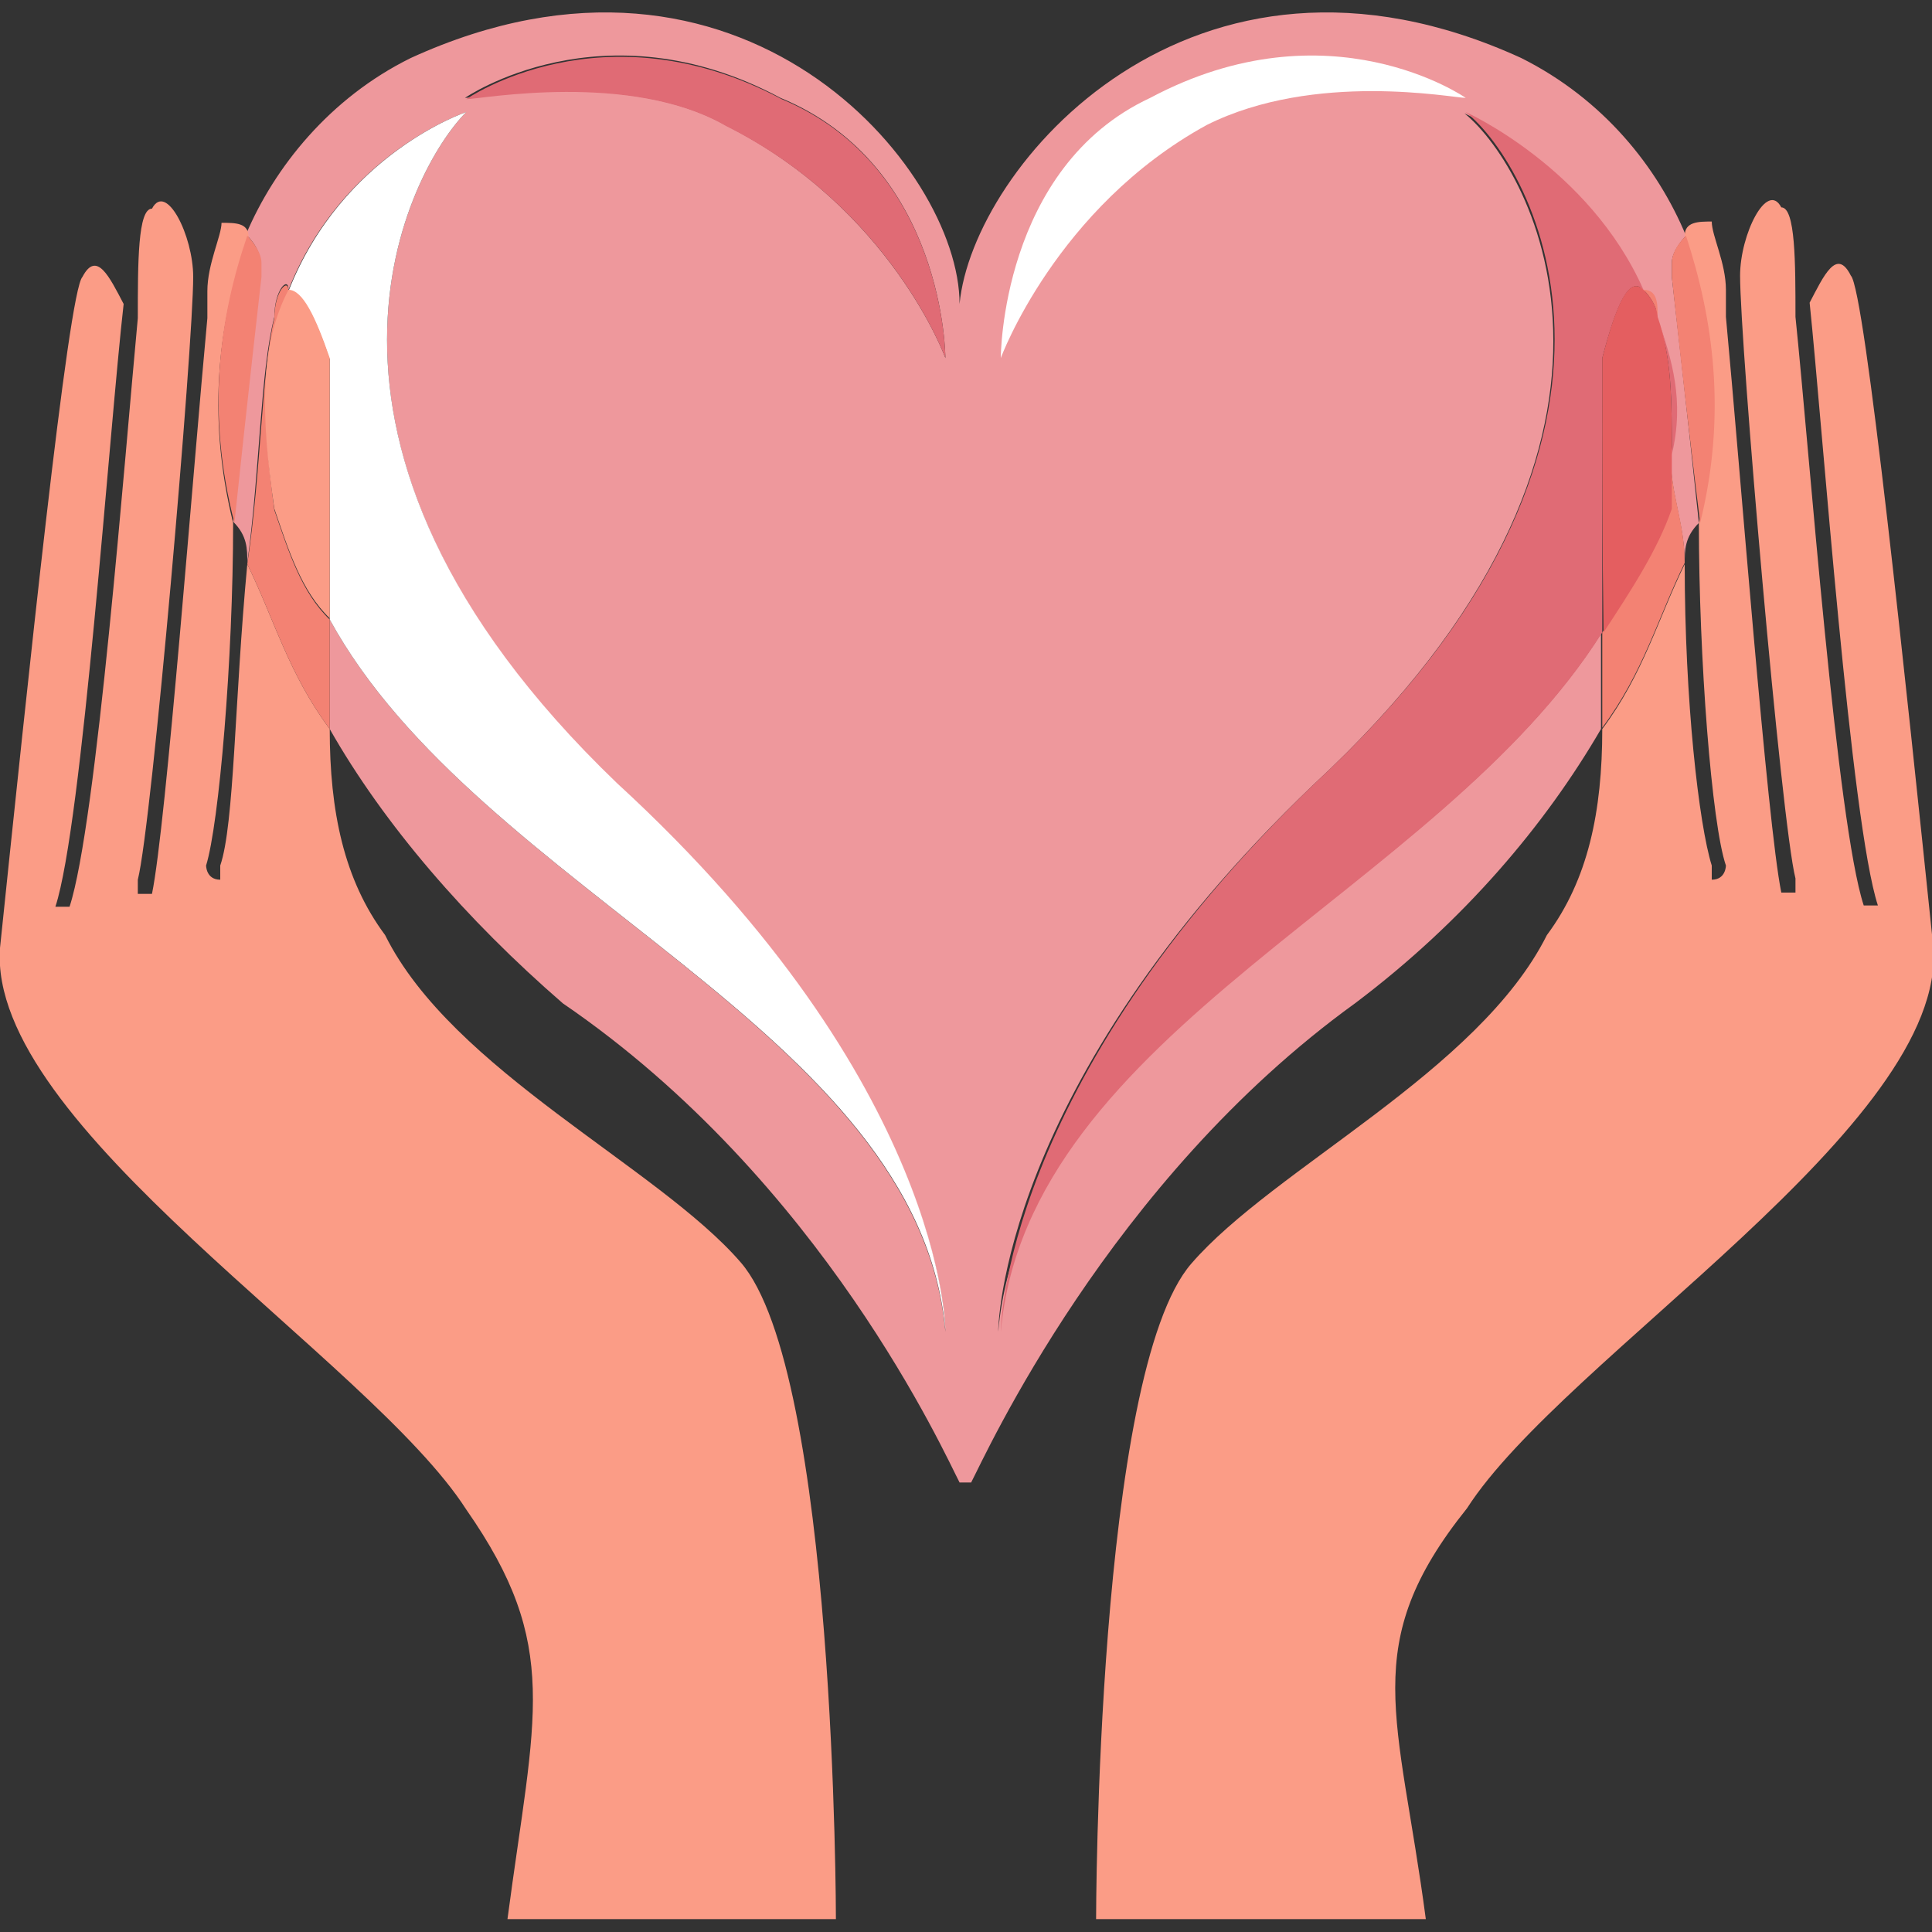
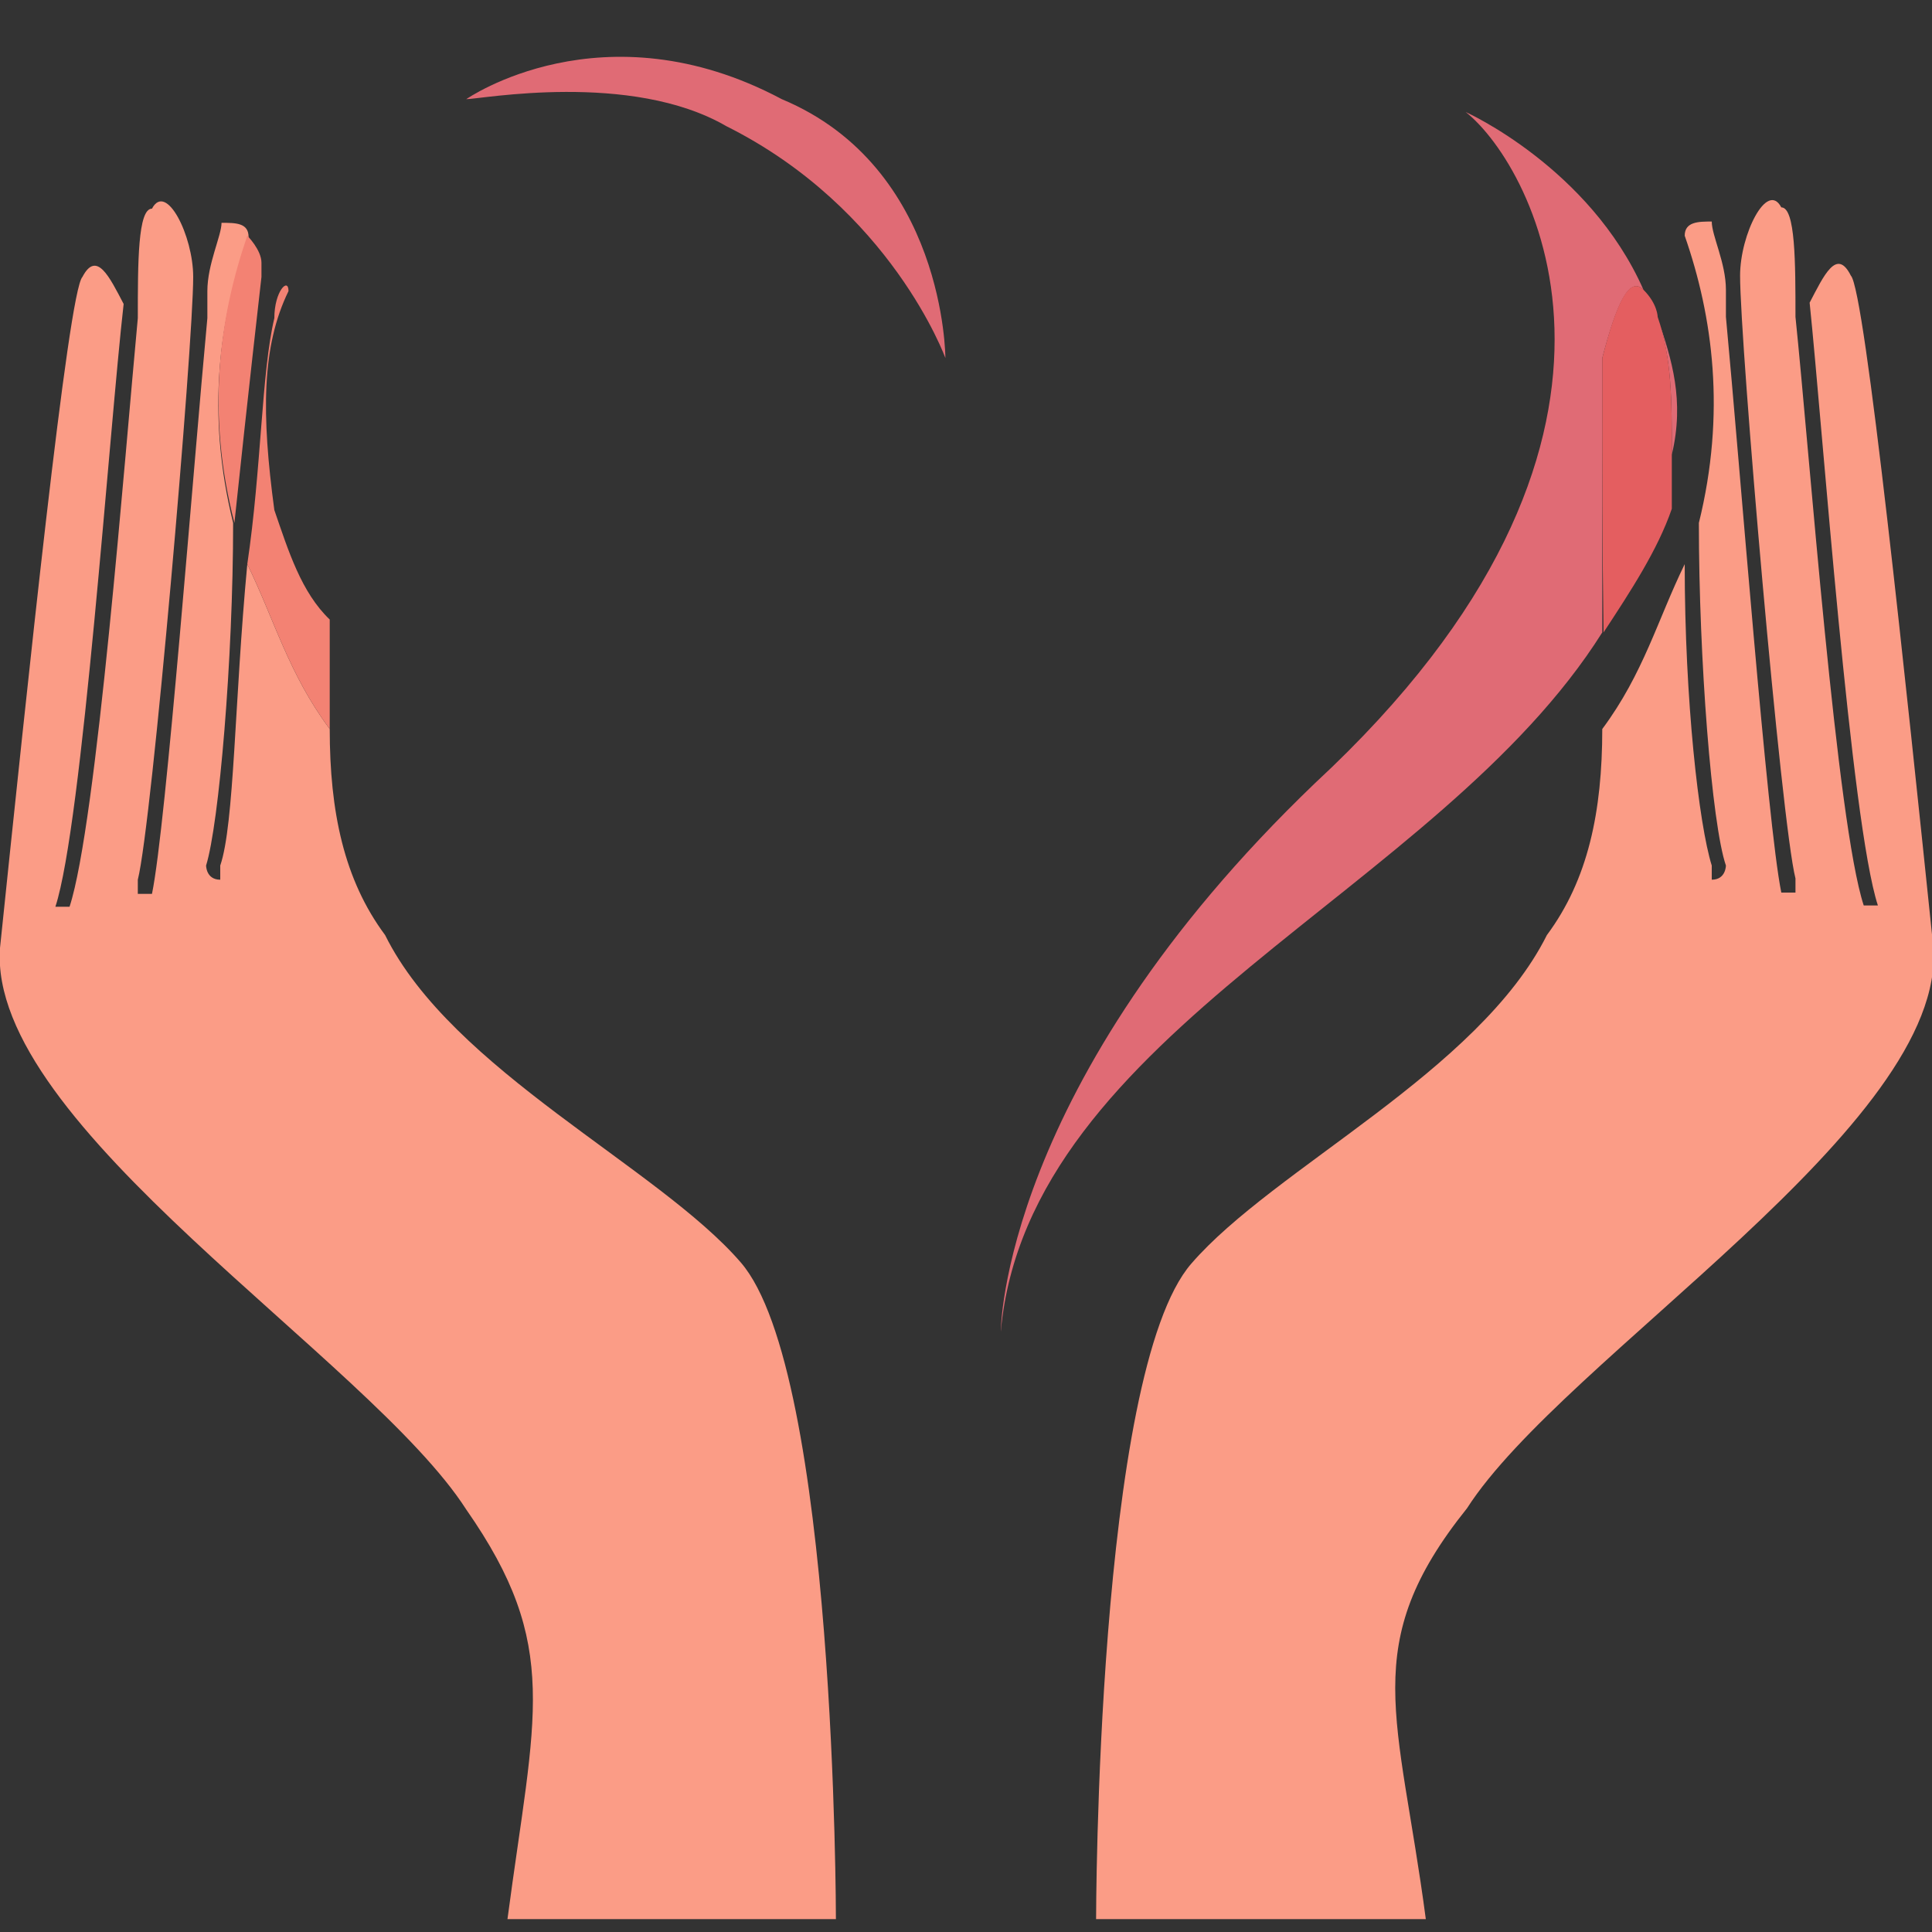
<svg xmlns="http://www.w3.org/2000/svg" version="1.1" x="0px" y="0px" viewBox="0 0 150 150" style="enable-background:new 0 0 150 150;" xml:space="preserve">
  <rect x="0" y="0" width="150" height="150" fill="#333333" stroke="none" />
  <style type="text/css">
	.st0{fill-rule:evenodd;clip-rule:evenodd;fill:#EE989C;}
	.st1{fill-rule:evenodd;clip-rule:evenodd;fill:#FFFFFF;}
	.st2{fill-rule:evenodd;clip-rule:evenodd;fill:#FB9C86;}
	.st3{fill-rule:evenodd;clip-rule:evenodd;fill:#F38273;}
	.st4{fill-rule:evenodd;clip-rule:evenodd;fill:#E06B75;}
	.st5{fill-rule:evenodd;clip-rule:evenodd;fill:#E45E60;}
</style>
  <g id="レイヤー_1">
</g>
  <g id="header">
    <g>
-       <path class="st0" d="M74.5,115.1L74.5,115.1L74.5,115.1c-1.1-2.1-10.6-23.4-30.8-37.2C36.2,71.4,29.8,64,25.6,56.6    c0-2.1,0-5.3,0-8.5C37.2,69.3,71.3,80,73.4,103.4c0,0,0-19.1-25.5-42.5C20.2,34.2,31.9,13,36.2,8.7c0,0-9.6,3.2-13.8,13.8    c0-1.1-1.1,0-1.1,2.1c-1.1,4.3-1.1,11.7-2.1,19.1c0-1.1,0-2.1-1.1-3.2c1.1-9.6,2.1-19.1,2.1-19.1v-1.1c0-1.1-1.1-2.1-1.1-2.1    C21.3,13,25.6,7.6,31.9,4.5C57.5-7.2,74.5,13,74.5,23.6C75.5,13,92.5-7.2,118.1,4.5c6.4,3.2,10.6,8.5,12.8,13.8    c0,0-1.1,1.1-1.1,2.1v1.1c0,0,1.1,9.6,2.1,19.1c-1.1,1.1-1.1,2.1-1.1,3.2c0-3.2-1.1-5.3-1.1-8.5c1.1-4.3,0-7.4-1.1-10.6l0,0    c0-1.1,0-2.1-1.1-2.1c-4.3-9.6-13.8-13.8-13.8-13.8c5.3,4.3,17,25.5-11.7,52.1c-24.5,23.4-24.5,42.5-24.5,42.5    c2.1-23.4,34-34,46.8-54.2c0,3.2,0,5.3,0,7.4c-4.3,7.4-10.6,14.9-19.1,21.3c-19.1,13.8-28.7,35.1-29.8,37.2l0,0H74.5z M73.4,27.8    c0,0,0-14.9-12.8-20.2c-13.8-7.4-24.5,0-24.5,0c1.1,0,12.8-2.1,20.2,2.1C69.2,16.2,73.4,27.8,73.4,27.8z" />
-       <path class="st1" d="M25.6,48.1c0-5.3,0-12.8,0-20.2c-1.1-3.2-2.1-5.3-3.2-5.3C26.6,11.9,36.2,8.7,36.2,8.7    c-4.3,4.3-16,25.5,11.7,52.1c25.5,23.4,25.5,42.5,25.5,42.5C71.3,80,37.2,69.3,25.6,48.1z" />
      <path class="st2" d="M36.2,117.2C28.7,105.5-1,87.4,0,73.6c2.1-20.2,5.3-51,6.4-52.1c1.1-2.1,2.1,0,3.2,2.1    C8.5,33.2,6.4,64,4.3,70.4l0,0c1.1,0,1.1,0,1.1,0c2.1-6.4,4.3-35.1,5.3-45.7c0-4.3,0-8.5,1.1-8.5c1.1-2.1,3.2,2.1,3.2,5.3    c0,5.3-3.2,42.5-4.3,46.8c0,1.1,0,1.1,0,1.1c1.1,0,1.1,0,1.1,0c1.1-5.3,3.2-33,4.3-44.7c0,1.1,0,1.1,0,1.1c0-1.1,0-1.1,0-2.1v-1.1    c0-2.1,1.1-4.3,1.1-5.3c1.1,0,2.1,0,2.1,1.1C17,24.7,16,32.1,18.1,40.6C18.1,51.2,17,64,16,67.2c0,0,0,1.1,1.1,1.1v-1.1    c1.1-3.2,1.1-12.8,2.1-23.4c2.1,4.3,3.2,8.5,6.4,12.8c0,6.4,1.1,11.7,4.3,16C35.1,83.1,51.1,90.6,57.5,98c7.4,8.5,7.4,51,7.4,51    H39.4C41.5,133.1,43.6,127.8,36.2,117.2z" />
      <path class="st3" d="M19.2,43.8c1.1-7.4,1.1-14.9,2.1-19.1c0-2.1,1.1-3.2,1.1-2.1c-2.1,4.3-2.1,9.6-1.1,17    c1.1,3.2,2.1,6.4,4.3,8.5c0,3.2,0,6.4,0,8.5C22.4,52.3,21.3,48.1,19.2,43.8z M19.2,18.3c0,0,1.1,1.1,1.1,2.1v1.1    c0,0-1.1,9.6-2.1,19.1C16,32.1,17,24.7,19.2,18.3z" />
-       <path class="st2" d="M21.3,39.5c-1.1-7.4-1.1-12.8,1.1-17c1.1,0,2.1,2.1,3.2,5.3c0,7.4,0,14.9,0,20.2    C23.4,45.9,22.4,42.7,21.3,39.5z" />
      <path class="st2" d="M85.1,149.1c0,0,0-42.5,7.4-51c6.4-7.4,22.3-14.9,27.6-25.5c3.2-4.3,4.3-9.6,4.3-16c3.2-4.3,4.3-8.5,6.4-12.8    c0,10.6,1.1,20.2,2.1,23.4v1.1c1.1,0,1.1-1.1,1.1-1.1c-1.1-3.2-2.1-16-2.1-26.6c2.1-8.5,1.1-16-1.1-22.3c0-1.1,1.1-1.1,2.1-1.1    c0,1.1,1.1,3.2,1.1,5.3v1.1c0,1.1,0,1.1,0,2.1c0,0,0,0,0-1.1c1.1,11.7,3.2,39.3,4.3,44.7c0,0,0,0,1.1,0c0,0,0,0,0-1.1    c-1.1-4.3-4.3-41.5-4.3-46.8c0-3.2,2.1-7.4,3.2-5.3c1.1,0,1.1,4.3,1.1,8.5c1.1,10.6,3.2,39.3,5.3,45.7c0,0,0,0,1.1,0l0,0    c-2.1-6.4-4.3-37.2-5.3-46.8c1.1-2.1,2.1-4.3,3.2-2.1c1.1,1.1,4.3,31.9,6.4,52.1c1.1,13.8-28.7,31.9-36.2,43.6    c-8.5,10.6-5.3,16-3.2,31.9H85.1z" />
-       <path class="st3" d="M124.4,49.1c2.1-3.2,4.3-6.4,5.3-9.6c0-1.1,0-3.2,0-4.3c0,3.2,1.1,5.3,1.1,8.5c-2.1,4.3-3.2,8.5-6.4,12.8    C124.4,54.4,124.4,52.3,124.4,49.1z M129.8,21.5v-1.1c0-1.1,1.1-2.1,1.1-2.1c2.1,6.4,3.2,13.8,1.1,22.3    C130.8,31,129.8,21.5,129.8,21.5z M127.6,22.5c1.1,0,1.1,1.1,1.1,2.1l0,0C128.7,24.7,128.7,23.6,127.6,22.5z" />
      <path class="st4" d="M102.1,60.8c28.7-26.6,17-47.9,11.7-52.1c0,0,9.6,4.3,13.8,13.8c-1.1-1.1-2.1,1.1-3.2,5.3    c0,8.5,0,14.9,0,21.3C111.7,69.3,79.8,80,77.7,103.4C77.7,103.4,77.7,84.2,102.1,60.8z M128.7,24.7c1.1,3.2,2.1,6.4,1.1,10.6    C129.8,31,129.8,27.8,128.7,24.7z" />
      <path class="st5" d="M124.4,27.8c1.1-4.3,2.1-6.4,3.2-5.3s1.1,2.1,1.1,2.1c1.1,3.2,1.1,6.4,1.1,10.6c0,1.1,0,3.2,0,4.3    c-1.1,3.2-3.2,6.4-5.3,9.6C124.4,42.7,124.4,36.4,124.4,27.8z" />
      <path class="st4" d="M56.4,9.8c-7.4-4.3-19.1-2.1-20.2-2.1c0,0,10.6-7.4,24.5,0C73.4,13,73.4,27.8,73.4,27.8S69.2,16.2,56.4,9.8z" />
-       <path class="st1" d="M113.8,7.6c0,0-10.6-7.4-24.5,0C77.7,13,77.7,27.8,77.7,27.8s4.3-11.7,16-18.1C102.1,5.5,112.8,7.6,113.8,7.6    z" />
    </g>
  </g>
</svg>